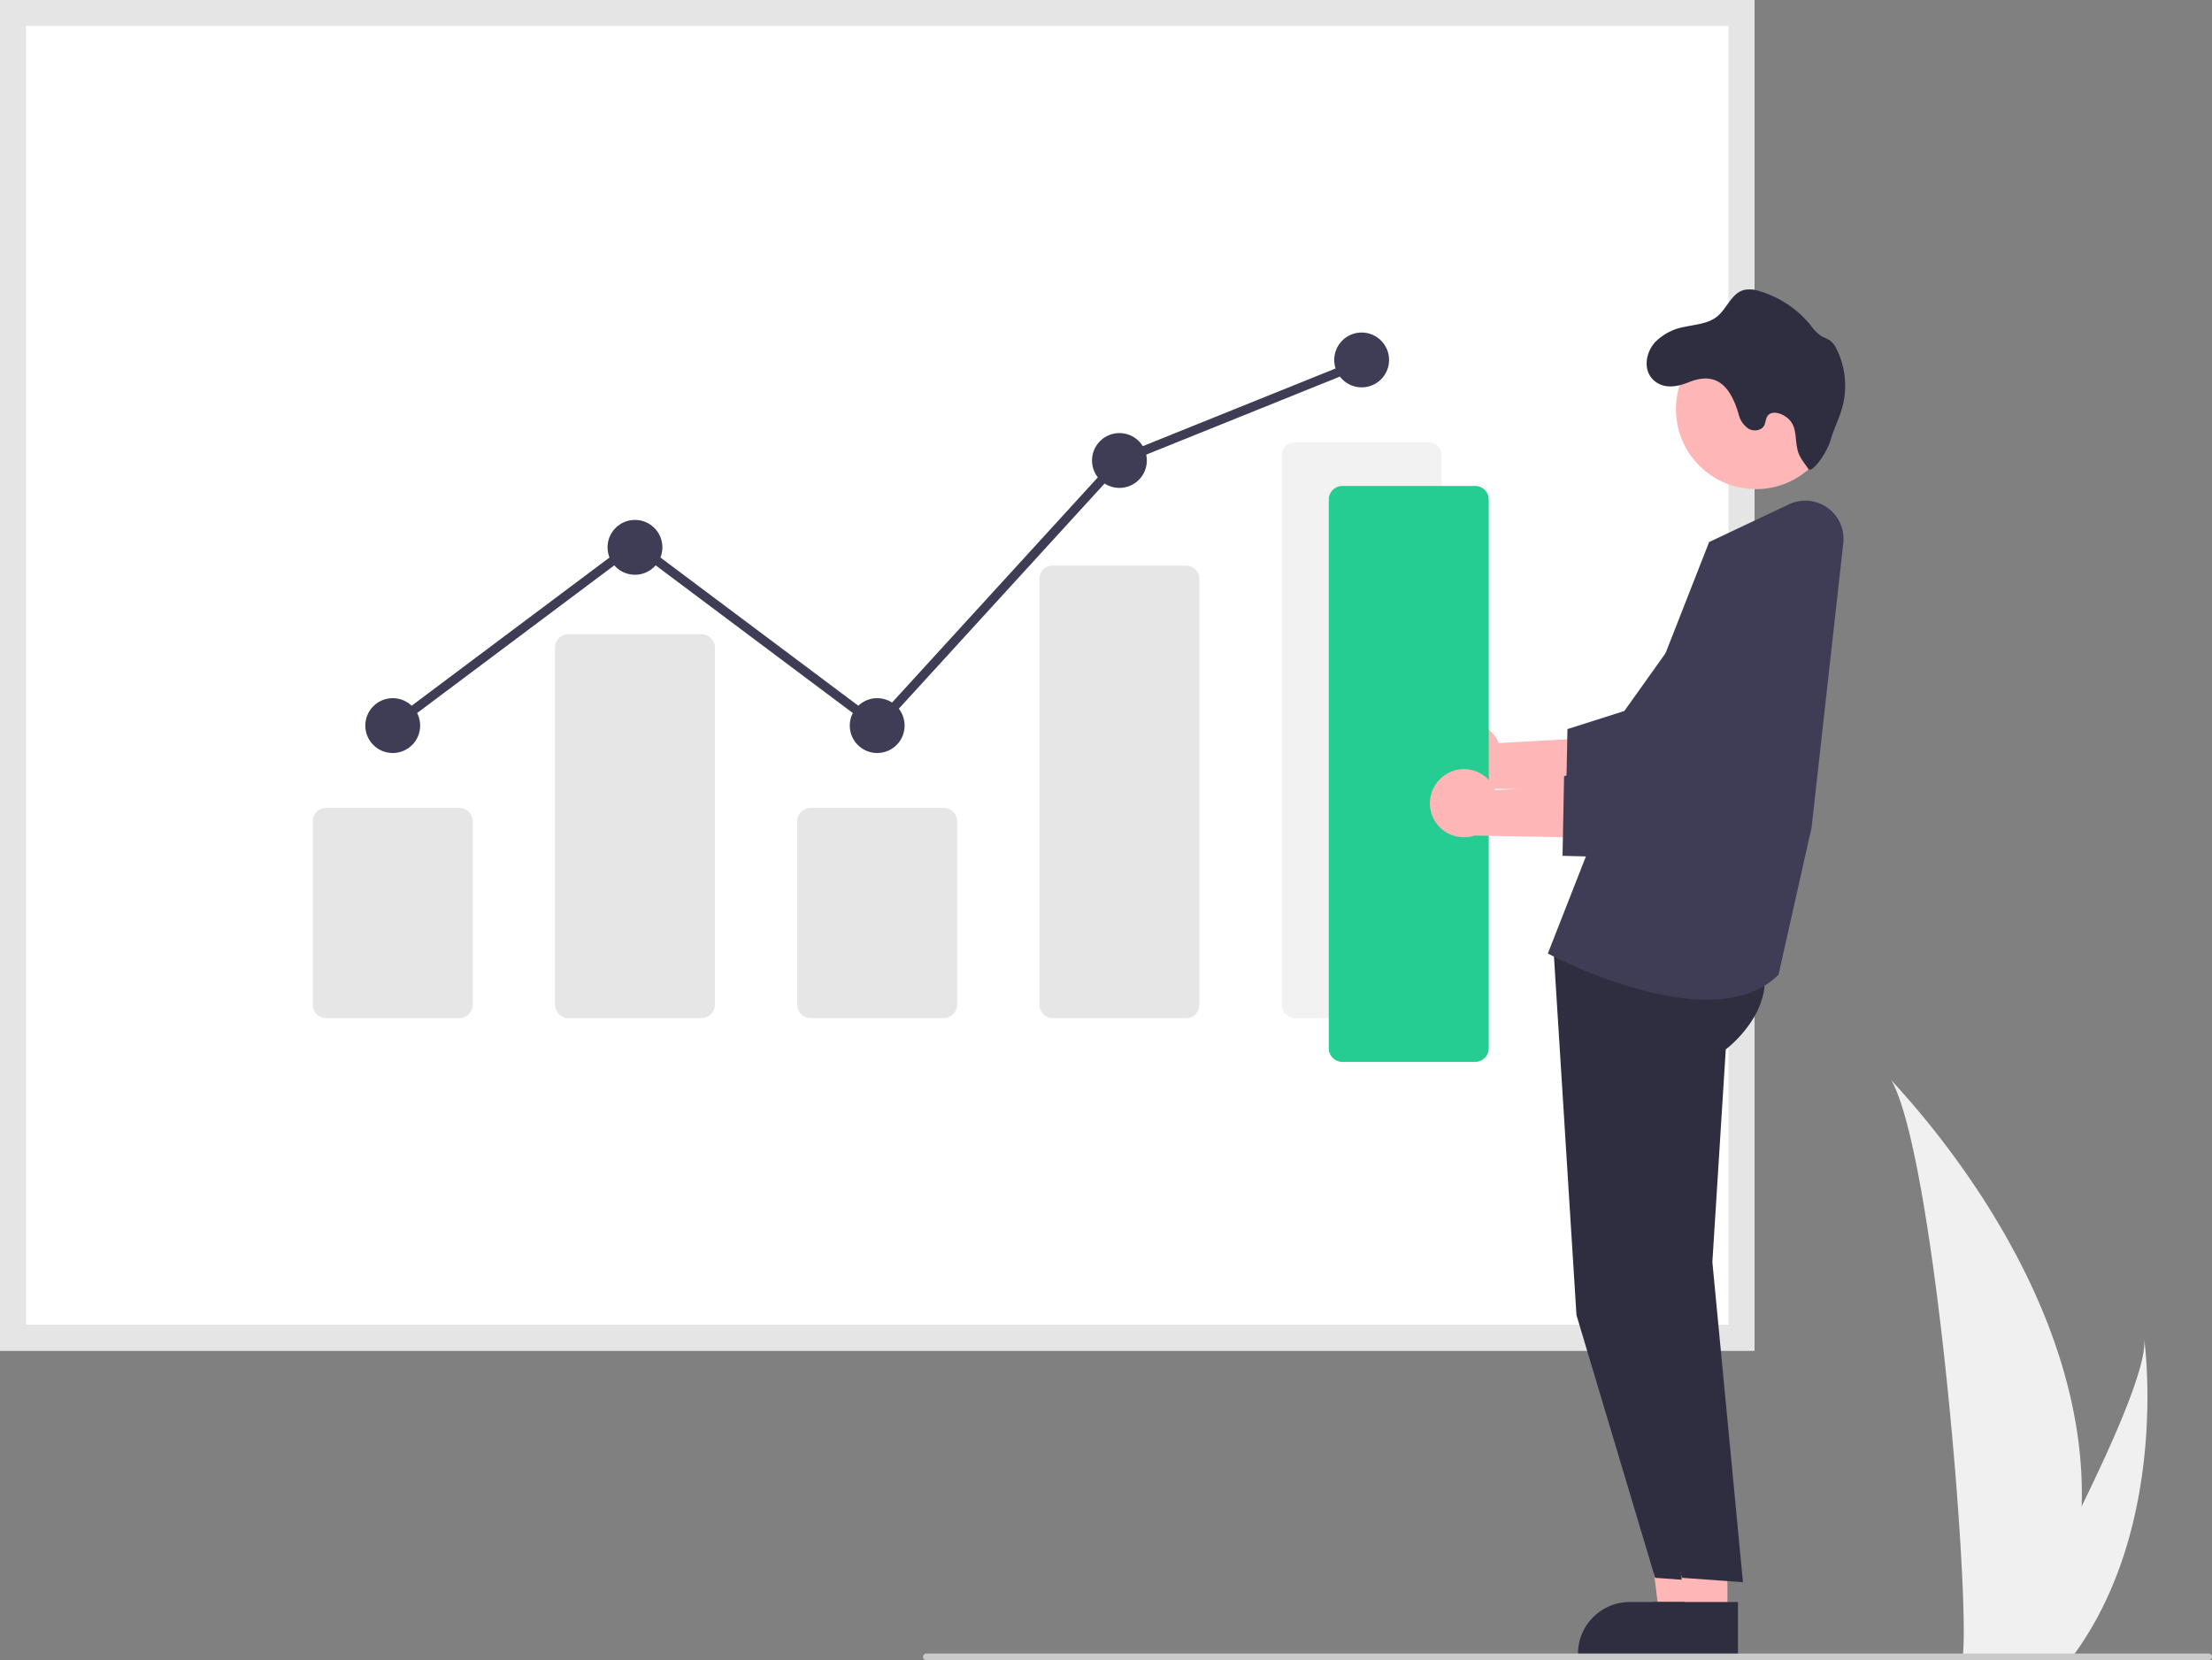
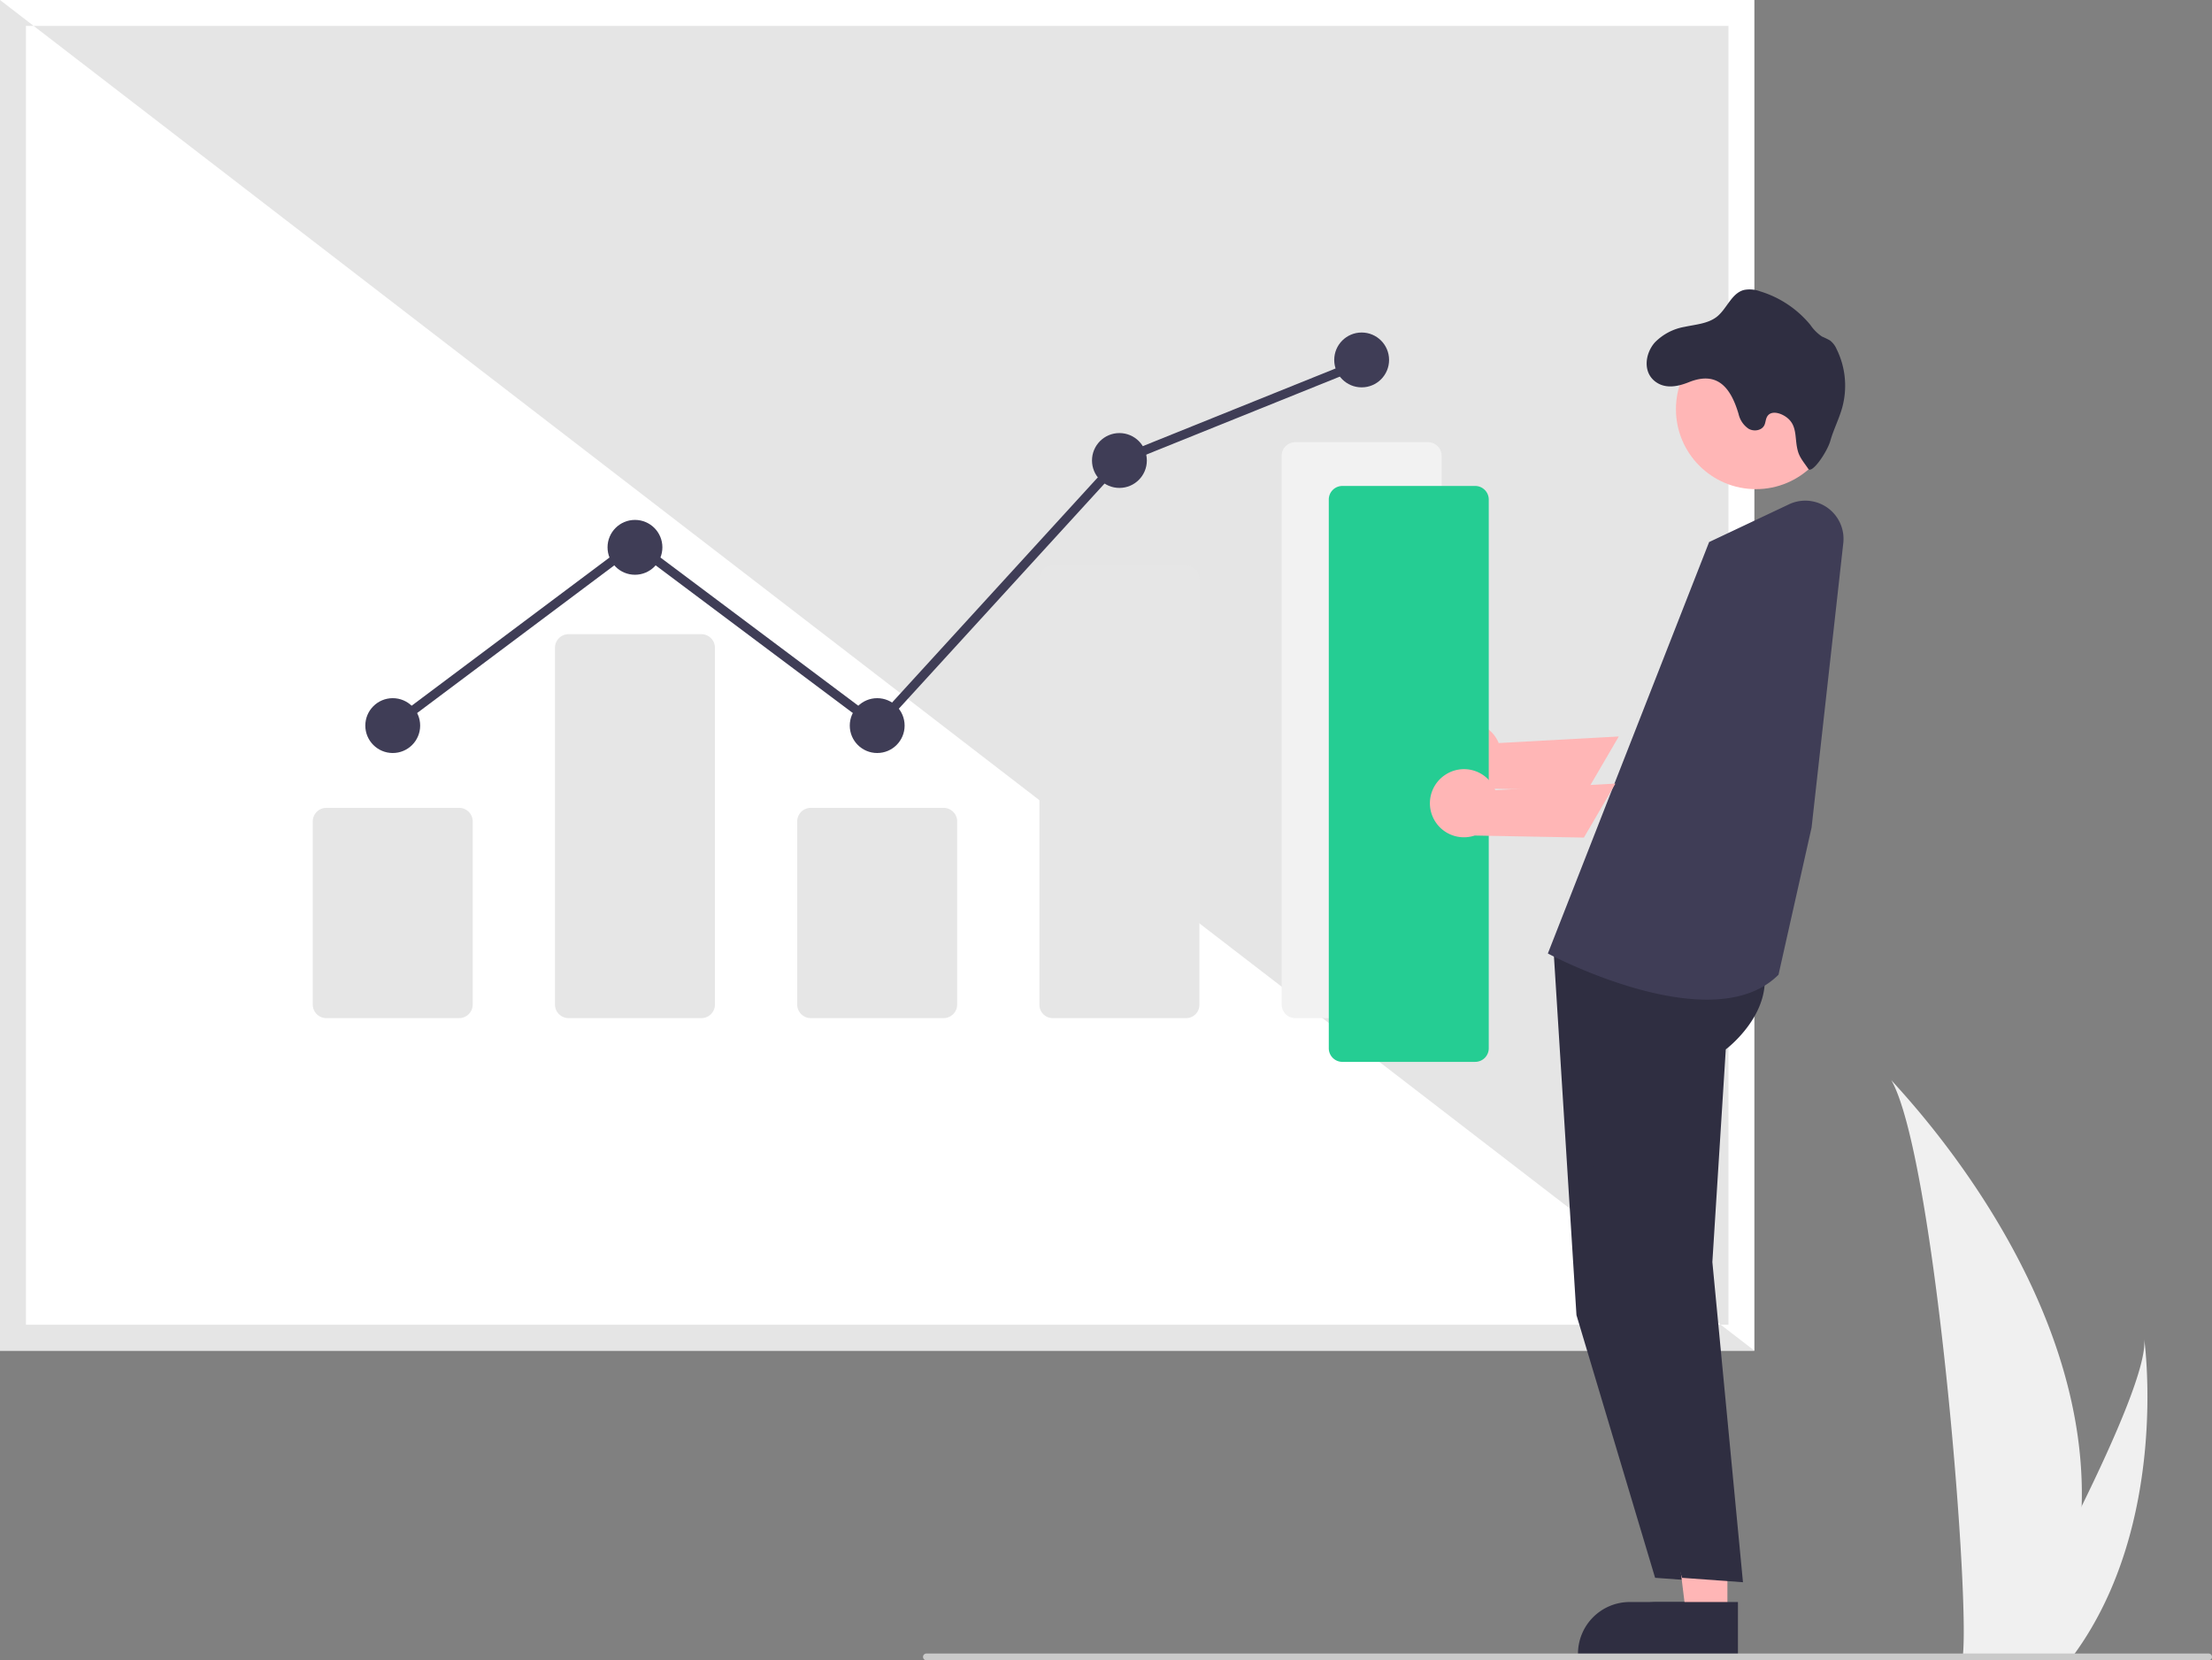
<svg xmlns="http://www.w3.org/2000/svg" data-name="Layer 1" width="786.979" height="590.646">
  <rect width="100%" height="100%" fill="#808080" stroke="none" />
  <path data-name="Path 133" d="M740.608 535.846a189.654 189.654 0 01-8.86 52.426c-.12.394-.253.782-.382 1.176h-33.063c.035-.353.07-.747.105-1.176 2.205-25.343-10.389-177.75-25.586-204.129 1.332 2.14 70.35 71.176 67.786 151.703z" fill="#f0f0f0" />
  <path data-name="Path 134" d="M738.127 588.272a39.19 39.19 0 01-.858 1.176h-24.805c.188-.335.406-.729.659-1.176 4.097-7.394 16.225-29.505 27.483-52.426 12.093-24.632 23.197-50.198 22.262-59.45.29 2.085 8.662 65.705-24.74 111.876z" fill="#f0f0f0" />
  <path d="M624.172 480.489H0V0h624.172z" fill="#fff" />
-   <path d="M624.172 480.489H0V0h624.172zm-614.95-9.222H614.95V9.221H9.222z" fill="#e5e5e5" />
+   <path d="M624.172 480.489H0V0zm-614.95-9.222H614.95V9.221H9.222z" fill="#e5e5e5" />
  <path d="M163.355 362.197h-47.257a4.832 4.832 0 01-4.827-4.827v-65.144a4.832 4.832 0 014.827-4.827h47.257a4.832 4.832 0 014.827 4.827v65.144a4.832 4.832 0 01-4.827 4.827zm86.18 0h-47.257a4.832 4.832 0 01-4.827-4.827V230.436a4.832 4.832 0 014.827-4.826h47.257a4.832 4.832 0 014.827 4.826V357.37a4.832 4.832 0 01-4.827 4.827zm86.18 0h-47.258a4.832 4.832 0 01-4.827-4.827v-65.144a4.832 4.832 0 014.827-4.827h47.258a4.832 4.832 0 014.826 4.827v65.144a4.832 4.832 0 01-4.826 4.827zm86.179 0h-47.257a4.727 4.727 0 01-4.827-4.608V205.827a4.727 4.727 0 014.827-4.607h47.257a4.727 4.727 0 014.827 4.607V357.59a4.727 4.727 0 01-4.827 4.608z" fill="#e6e6e6" />
  <path d="M508.074 362.197h-47.258a4.832 4.832 0 01-4.826-4.827V162.143a4.832 4.832 0 014.826-4.826h47.258a4.832 4.832 0 014.827 4.826V357.37a4.832 4.832 0 01-4.827 4.827z" fill="#f2f2f2" />
  <circle cx="139.727" cy="258.131" r="9.756" fill="#3f3d56" />
  <circle cx="225.906" cy="194.715" r="9.756" fill="#3f3d56" />
  <circle cx="312.086" cy="258.131" r="9.756" fill="#3f3d56" />
  <circle cx="398.266" cy="163.821" r="9.756" fill="#3f3d56" />
  <circle cx="484.445" cy="128.048" r="9.756" fill="#3f3d56" />
  <path fill="#3f3d56" d="M312.292 260.316l-86.386-64.703-85.204 63.819-1.95-2.603 87.154-65.28 85.974 64.396 85.435-93.494.343-.139 86.179-34.723 1.216 3.017-85.837 34.584-86.924 95.126z" />
-   <path fill="#ffb6b6" d="M604.996 574.714l-14.679-.001-6.984-56.62 21.666.001-.003 56.62z" />
  <path d="M608.74 588.943l-47.333-.001v-.599a18.424 18.424 0 0118.423-18.423h.001l28.91.001zm-56.205-253.879l8.334 132.782 27.98 93.464 21.68 1.57-10.887-113.908 4.773-75.647s22.627-16.866 10.117-37.17z" fill="#2f2e41" />
  <path fill="#ffb6b6" d="M614.575 574.714l-14.68-.001-6.983-56.62 21.665.001-.002 56.62z" />
  <path d="M618.318 588.943l-47.332-.001v-.599a18.424 18.424 0 0118.423-18.423h.001l28.91.001zm-56.204-253.879l8.333 132.782 27.982 93.464 21.678 1.57-10.886-113.908 4.773-75.647s22.627-16.866 10.116-37.17z" fill="#2f2e41" />
  <path d="M607.291 355.626c-24.998 0-54.42-15.277-56.125-16.175l-.474-.25 57.373-146.365 28.414-13.423a13.596 13.596 0 0119.32 13.799l-11.276 101.154-11.77 52.39-.125.123c-6.496 6.419-15.581 8.747-25.337 8.747z" fill="#3f3d56" />
  <path d="M515.611 258.734a12.04 12.04 0 0117.59 5.607l42.724-2.334-11.21 19.202-38.852-.728a12.106 12.106 0 01-10.252-21.747z" fill="#ffb6b6" />
-   <path d="M599.924 288.792l-42.816-1.093.553-28.321 20.246-6.444 33.208-46.578a21.425 21.425 0 1134.165 25.836z" fill="#3f3d56" />
  <circle cx="624.713" cy="145.57" r="28.449" fill="#ffb6b6" />
  <path d="M588.72 121.863a19.445 19.445 0 0110.657-5.592c3.952-.85 8.286-1.114 11.447-3.592 3.592-2.862 5.173-8.298 9.579-9.507a10.501 10.501 0 015.735.455 37.118 37.118 0 0117.96 11.973 15.375 15.375 0 004.132 4.131 29.93 29.93 0 012.85 1.39 7.759 7.759 0 012.322 3.028 29.443 29.443 0 012.06 20.679c-1.102 4.083-3.09 7.866-4.263 11.973s-6.6 11.92-7.87 9.98-2.897-3.747-3.592-5.987c-1.354-4.404-.13-8.836-3.577-11.895-2.131-1.892-5.987-3.161-7.435-.719-.575.946-.54 2.144-1.03 3.125-.97 1.916-3.772 2.3-5.628 1.198a8.633 8.633 0 01-3.52-5.22c-2.79-9.436-7.543-15.375-17.637-11.34-3.76 1.51-8.19 2.527-11.806-.06-4.765-3.4-3.796-10.141-.383-14.02z" fill="#2f2e41" />
  <path d="M524.837 377.762h-47.258a4.832 4.832 0 01-4.826-4.826V177.709a4.832 4.832 0 014.826-4.827h47.258a4.832 4.832 0 014.827 4.827v195.227a4.832 4.832 0 01-4.827 4.826z" fill="#25cd93" />
  <path d="M514.414 275.497a12.04 12.04 0 0117.59 5.607l42.724-2.334-11.21 19.202-38.853-.728a12.106 12.106 0 01-10.251-21.747z" fill="#ffb6b6" />
-   <path d="M598.726 305.555l-42.815-1.093.553-28.321 20.245-6.444 33.21-46.578a21.425 21.425 0 1134.164 25.836z" fill="#3f3d56" />
  <path d="M785.782 590.646H329.589a1.197 1.197 0 110-2.395h456.193a1.197 1.197 0 110 2.395z" fill="#cacaca" />
</svg>